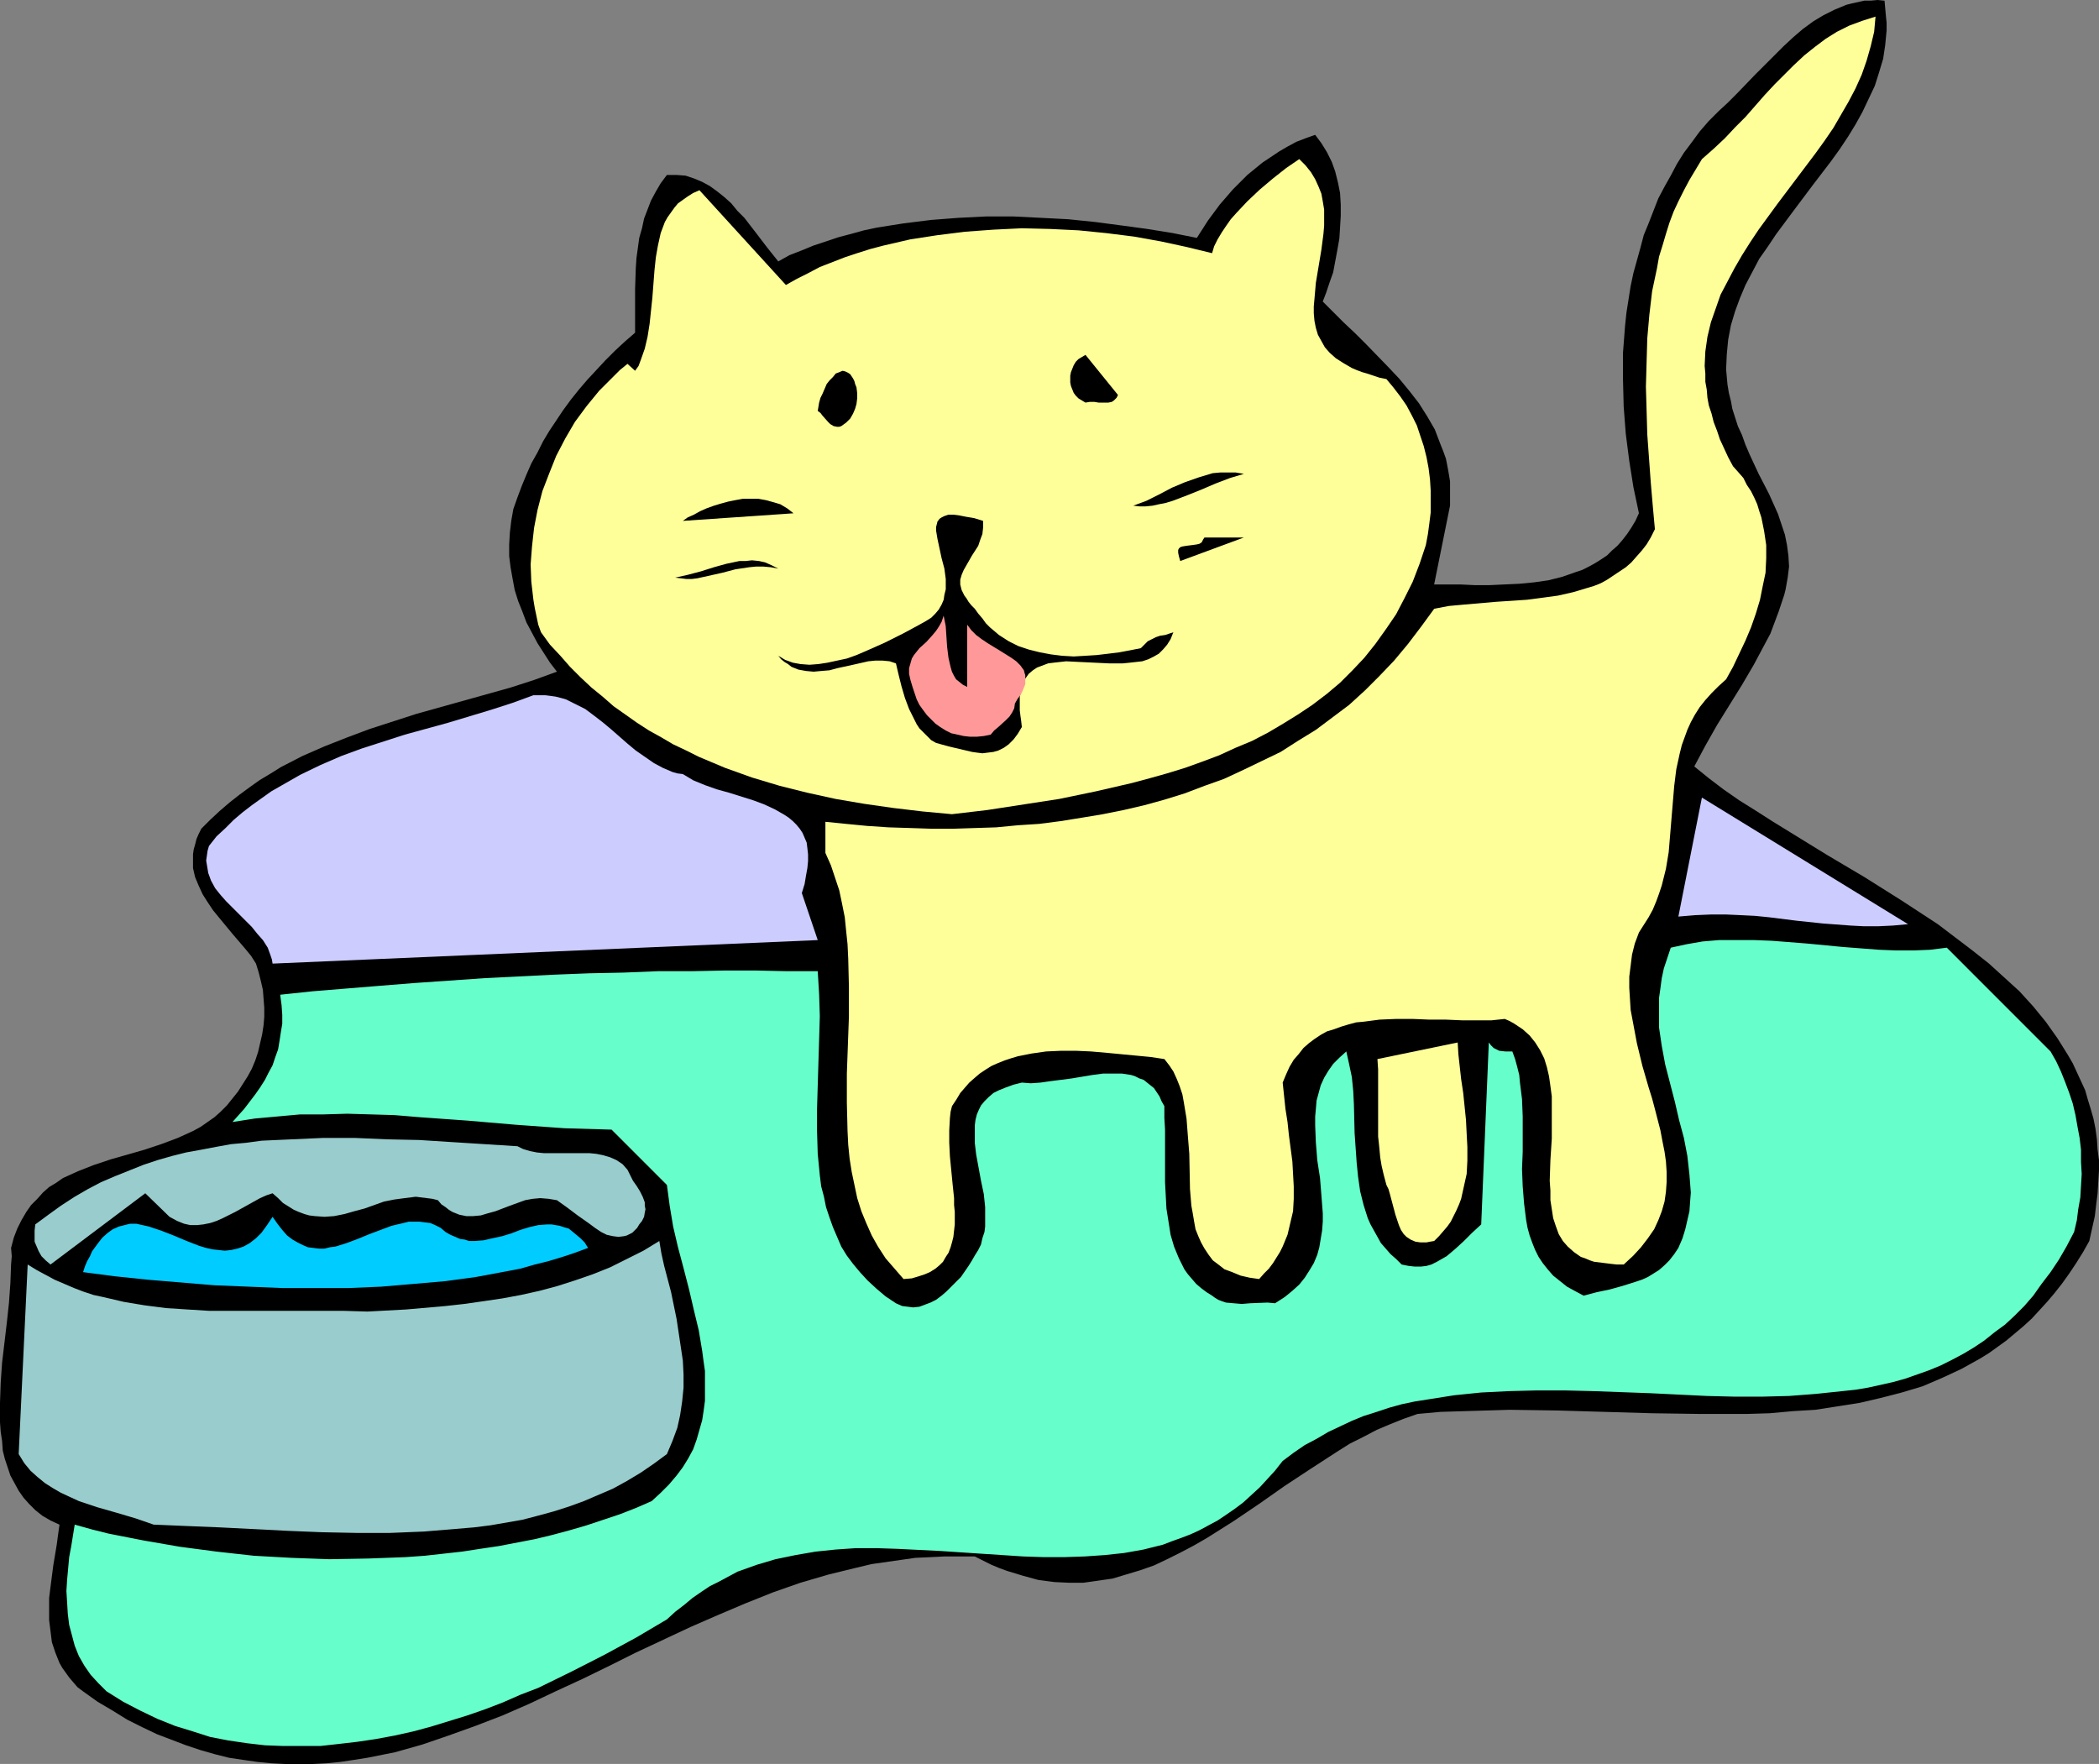
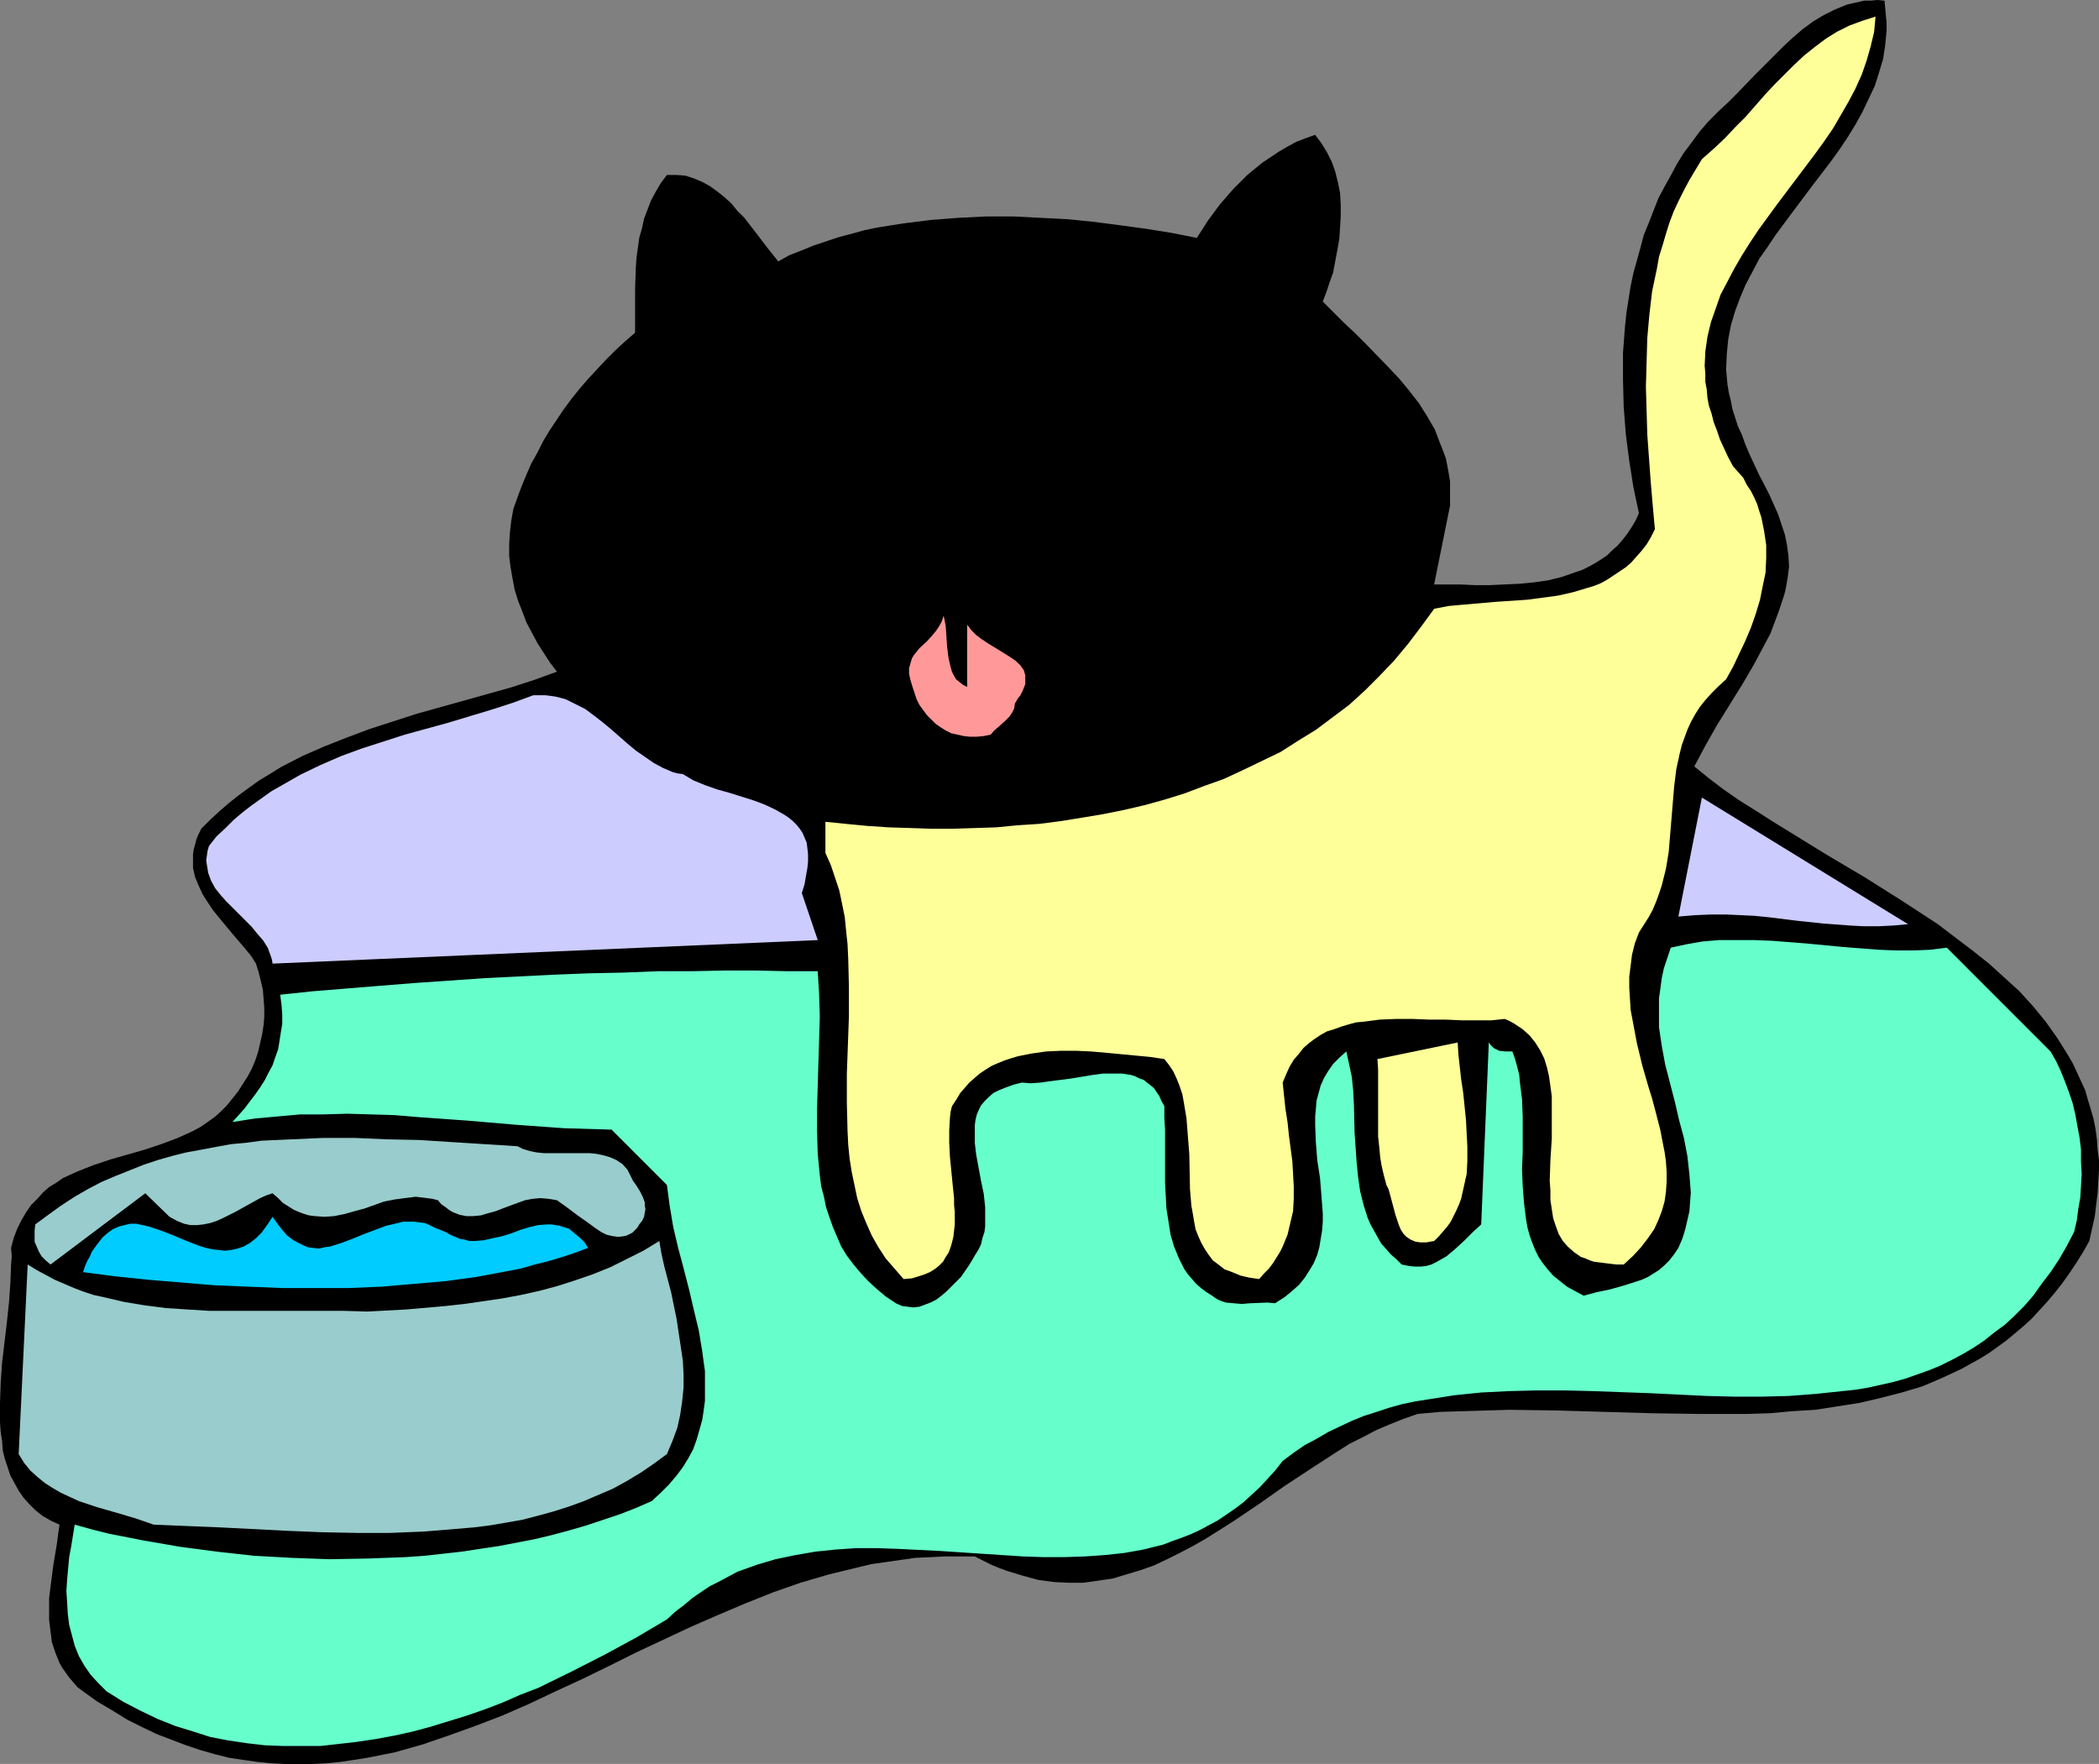
<svg xmlns="http://www.w3.org/2000/svg" xmlns:ns1="http://sodipodi.sourceforge.net/DTD/sodipodi-0.dtd" xmlns:ns2="http://www.inkscape.org/namespaces/inkscape" version="1.0" width="129.724mm" height="109.018mm" id="svg18" ns1:docname="Cat Drinking 1.wmf">
  <rect width="100%" height="100%" fill="#808080" stroke="none" />
  <ns1:namedview id="namedview18" pagecolor="#ffffff" bordercolor="#000000" borderopacity="0.25" ns2:showpageshadow="2" ns2:pageopacity="0.0" ns2:pagecheckerboard="0" ns2:deskcolor="#d1d1d1" ns2:document-units="mm" />
  <defs id="defs1">
    <pattern id="WMFhbasepattern" patternUnits="userSpaceOnUse" width="6" height="6" x="0" y="0" />
  </defs>
  <path style="fill:#000000;fill-opacity:1;fill-rule:evenodd;stroke:none" d="m 440.198,0.162 0.162,1.777 0.162,1.777 0.162,1.616 v 1.777 l -0.323,3.393 -0.485,3.232 -0.97,3.232 -0.97,3.07 -1.454,3.07 -1.454,3.07 -1.616,2.908 -1.778,2.908 -1.939,2.908 -2.101,2.908 -4.202,5.494 -4.363,5.817 -4.202,5.655 -1.939,2.908 -1.939,2.747 -1.616,3.07 -1.616,3.07 -1.293,3.07 -1.131,3.07 -0.97,3.232 -0.646,3.393 -0.323,3.393 -0.162,3.555 0.162,1.777 0.162,1.777 0.323,1.939 0.485,1.939 0.323,1.777 1.293,4.04 0.97,2.101 0.808,2.262 0.97,2.262 2.101,4.524 2.424,4.686 2.101,4.686 0.808,2.424 0.808,2.424 0.485,2.424 0.323,2.424 0.162,2.585 -0.323,2.585 -0.485,2.747 -0.323,1.293 -0.485,1.454 -0.808,2.424 -0.97,2.585 -0.97,2.585 -1.293,2.424 -2.586,4.847 -2.747,4.686 -2.909,4.686 -2.909,4.686 -2.747,4.847 -1.293,2.424 -1.293,2.424 3.394,2.747 3.394,2.585 3.717,2.585 3.878,2.424 4.04,2.585 4.202,2.585 8.403,5.171 8.726,5.171 8.726,5.494 8.403,5.494 4.04,3.07 4.04,3.07 3.878,3.07 3.555,3.232 3.555,3.232 3.232,3.555 2.909,3.555 2.747,3.878 2.424,3.878 1.131,1.939 0.97,2.101 0.97,2.101 0.97,2.101 0.646,2.262 0.646,2.101 0.646,2.262 0.485,2.424 0.323,2.424 0.162,2.424 0.323,2.424 v 2.424 l -0.162,2.585 -0.162,2.747 -0.323,2.585 -0.323,2.747 -0.646,2.908 -0.646,2.908 -1.454,2.585 -1.616,2.585 -1.616,2.424 -1.616,2.262 -1.778,2.262 -1.778,2.101 -1.778,1.939 -1.778,1.939 -1.939,1.777 -4.04,3.393 -4.04,2.909 -2.101,1.293 -4.363,2.424 -4.525,2.101 -4.525,1.939 -4.848,1.454 -5.01,1.293 -4.848,1.131 -5.171,0.808 -5.171,0.808 -5.333,0.323 -5.333,0.485 -5.333,0.162 h -5.494 -5.494 l -11.15,-0.162 -22.139,-0.646 -11.15,-0.162 -5.333,0.162 -5.494,0.162 -5.333,0.162 -5.333,0.485 -3.232,1.131 -3.232,1.293 -3.07,1.293 -3.07,1.616 -3.232,1.616 -3.07,1.939 -5.979,3.878 -6.141,4.04 -5.979,4.201 -5.979,4.04 -6.141,3.878 -3.07,1.777 -3.07,1.616 -3.232,1.616 -3.07,1.454 -3.232,1.131 -3.232,0.97 -3.232,0.97 -3.394,0.485 -3.394,0.485 h -3.394 l -3.394,-0.162 -3.717,-0.485 -3.555,-0.969 -3.717,-1.131 -1.778,-0.646 -1.939,-0.808 -1.939,-0.97 -1.939,-0.97 h -3.555 -3.555 l -3.394,0.162 -3.394,0.162 -3.394,0.485 -3.394,0.485 -3.394,0.485 -3.394,0.808 -6.626,1.616 -6.626,1.939 -6.464,2.262 -6.464,2.585 -6.464,2.747 -6.302,2.747 -12.766,5.979 -6.141,3.07 -6.302,3.07 -6.302,2.908 -6.141,2.909 -6.302,2.747 -6.302,2.424 -6.302,2.262 -6.141,2.101 -6.302,1.777 -3.232,0.646 -3.232,0.646 -3.07,0.485 -3.232,0.485 -3.232,0.323 -3.232,0.162 h -3.232 -3.232 l -3.232,-0.162 -3.232,-0.323 -3.394,-0.485 -3.232,-0.485 -3.232,-0.808 -3.394,-0.97 -3.394,-1.131 -3.394,-1.293 -3.394,-1.293 -3.394,-1.616 -3.555,-1.777 -3.394,-2.101 -3.555,-2.101 -3.394,-2.424 -1.293,-0.969 -0.97,-1.131 -0.97,-1.131 -0.808,-1.131 -0.808,-1.131 -0.646,-1.131 -0.97,-2.424 -0.808,-2.424 -0.323,-2.585 -0.323,-2.585 v -2.585 -2.585 l 0.323,-2.585 0.646,-5.009 0.808,-4.847 0.323,-2.424 0.323,-2.262 -2.101,-0.97 -1.939,-1.131 -1.616,-1.293 -1.454,-1.454 -1.293,-1.454 -1.131,-1.616 -0.97,-1.777 -0.97,-1.777 -0.646,-1.939 -0.646,-1.939 L 0.646,338.839 0.485,336.577 0.162,334.477 0,332.214 v -4.524 l 0.162,-4.686 0.323,-4.686 1.131,-9.533 0.485,-4.524 0.323,-4.524 0.162,-4.363 0.162,-1.939 -0.162,-1.939 0.646,-2.424 0.808,-2.101 0.97,-1.939 1.131,-1.939 1.131,-1.616 1.454,-1.454 1.293,-1.454 1.454,-1.293 1.616,-0.97 1.616,-1.131 1.778,-0.808 1.778,-0.808 3.717,-1.454 3.878,-1.293 7.918,-2.262 3.878,-1.293 3.878,-1.454 1.778,-0.808 1.778,-0.808 1.778,-0.97 1.616,-1.131 1.616,-1.131 1.454,-1.293 1.454,-1.454 1.293,-1.616 1.293,-1.616 1.131,-1.777 1.131,-1.777 0.97,-1.777 0.808,-1.939 0.646,-1.939 0.485,-2.101 0.485,-2.101 0.323,-2.101 0.162,-1.939 v -2.101 l -0.162,-2.101 -0.162,-2.101 -0.485,-2.101 -0.485,-1.939 -0.646,-2.101 -1.131,-1.777 -1.454,-1.777 -2.909,-3.393 -3.07,-3.716 -1.454,-1.777 -1.293,-1.939 -1.131,-1.777 -0.97,-2.101 -0.808,-1.939 -0.485,-2.101 v -2.101 -1.131 l 0.162,-1.131 0.323,-1.131 0.323,-1.293 0.485,-1.131 0.646,-1.293 2.101,-2.101 2.262,-2.101 2.262,-1.939 2.262,-1.777 2.424,-1.777 2.262,-1.616 2.424,-1.454 2.586,-1.616 5.01,-2.585 5.171,-2.262 5.333,-2.101 5.171,-1.939 5.494,-1.777 5.494,-1.777 10.989,-3.07 10.989,-3.07 5.494,-1.777 5.333,-1.939 -1.616,-2.101 -1.454,-2.262 -1.454,-2.262 -1.293,-2.424 -1.293,-2.424 -0.97,-2.585 -0.97,-2.424 -0.808,-2.585 -0.485,-2.585 -0.485,-2.747 -0.323,-2.585 v -2.747 l 0.162,-2.747 0.323,-2.747 0.485,-2.747 0.97,-2.747 0.97,-2.585 1.131,-2.747 1.131,-2.585 1.454,-2.585 1.293,-2.585 1.454,-2.424 1.616,-2.424 1.616,-2.424 1.778,-2.424 1.939,-2.424 1.939,-2.262 2.101,-2.262 2.101,-2.262 2.262,-2.262 2.262,-2.101 2.424,-2.101 v -5.171 -5.009 l 0.162,-4.847 0.162,-2.424 0.646,-4.686 0.646,-2.262 0.485,-2.262 0.808,-2.101 0.808,-2.101 1.131,-2.101 1.131,-1.939 1.454,-1.939 h 2.262 l 2.101,0.162 1.939,0.646 1.939,0.808 1.778,0.969 1.778,1.293 1.616,1.293 1.616,1.454 1.454,1.777 1.616,1.616 2.747,3.555 2.586,3.393 1.293,1.616 1.293,1.616 2.586,-1.454 2.909,-1.131 2.747,-1.131 2.909,-0.969 2.909,-0.969 3.07,-0.808 2.909,-0.808 3.07,-0.646 6.141,-0.969 6.464,-0.808 6.302,-0.485 6.464,-0.323 h 6.464 l 6.464,0.323 6.302,0.323 6.302,0.646 6.141,0.808 5.979,0.808 5.979,0.969 5.656,1.131 2.586,-4.04 2.747,-3.716 3.07,-3.555 1.616,-1.616 1.778,-1.777 1.778,-1.454 1.778,-1.454 1.939,-1.293 1.939,-1.293 1.939,-1.131 2.101,-1.131 2.101,-0.808 2.262,-0.808 1.454,1.939 1.293,2.101 1.131,2.262 0.808,2.262 0.646,2.585 0.485,2.424 0.162,2.747 v 2.585 l -0.162,2.747 -0.162,2.585 -0.485,2.747 -0.485,2.585 -0.485,2.585 -0.808,2.262 -0.808,2.424 -0.808,2.101 2.424,2.424 2.424,2.424 2.747,2.585 2.586,2.585 5.171,5.332 2.586,2.747 2.262,2.747 2.262,2.908 1.939,3.07 1.778,3.07 1.293,3.393 0.646,1.616 0.646,1.777 0.323,1.616 0.323,1.777 0.323,1.939 v 1.777 1.939 1.939 l -3.717,18.42 h 3.07 3.07 l 3.394,0.162 h 3.394 l 3.394,-0.162 3.555,-0.162 3.394,-0.323 3.394,-0.485 3.232,-0.808 3.232,-1.131 1.454,-0.485 1.616,-0.808 1.454,-0.808 1.293,-0.808 1.454,-0.97 1.131,-1.131 1.293,-1.131 1.131,-1.293 1.131,-1.454 0.97,-1.454 0.97,-1.616 0.808,-1.777 -1.293,-6.14 -0.97,-6.14 -0.808,-6.302 -0.485,-6.302 -0.162,-6.302 v -6.302 l 0.485,-6.302 0.323,-3.07 0.485,-3.07 0.485,-3.07 0.646,-3.07 0.808,-2.908 0.808,-2.908 0.808,-3.07 1.131,-2.747 1.131,-2.908 1.131,-2.908 1.454,-2.747 1.454,-2.585 1.454,-2.747 1.616,-2.585 1.939,-2.585 1.778,-2.424 2.101,-2.424 2.262,-2.262 2.101,-1.939 2.262,-2.262 4.202,-4.363 4.363,-4.363 2.262,-2.262 2.262,-2.101 2.262,-1.939 2.424,-1.777 2.424,-1.454 2.586,-1.293 2.747,-1.131 1.293,-0.323 1.454,-0.323 1.454,-0.323 h 1.454 L 438.582,0 Z" id="path1" />
  <path style="fill:#ffff99;fill-opacity:1;fill-rule:evenodd;stroke:none" d="m 438.097,3.878 -0.323,3.555 -0.808,3.393 -0.97,3.393 -1.131,3.232 -1.454,3.232 -1.616,3.07 -1.778,3.07 -1.778,3.07 -2.101,3.07 -2.101,2.908 -8.888,11.796 -4.363,5.979 -1.939,2.908 -1.939,3.07 -1.778,3.07 -1.616,3.07 -1.616,3.07 -1.131,3.232 -1.131,3.232 -0.808,3.393 -0.485,3.393 -0.162,3.393 0.162,1.777 v 1.939 l 0.323,1.777 0.162,1.939 0.323,1.777 0.646,1.939 0.485,1.939 0.808,2.101 0.646,1.939 0.97,2.101 0.97,2.101 1.131,2.101 1.293,1.454 1.131,1.293 0.808,1.616 0.97,1.454 0.808,1.616 0.646,1.454 0.485,1.616 0.485,1.454 0.646,3.232 0.485,3.232 v 3.07 l -0.162,3.393 -0.646,3.07 -0.646,3.232 -0.97,3.232 -1.131,3.232 -1.293,3.07 -1.454,3.07 -1.454,3.07 -1.616,2.909 -1.778,1.616 -1.616,1.616 -1.454,1.616 -1.293,1.616 -1.131,1.777 -0.97,1.777 -0.808,1.777 -0.646,1.777 -0.646,1.777 -0.485,1.939 -0.808,3.716 -0.485,3.878 -0.646,7.756 -0.323,3.878 -0.323,3.878 -0.646,3.878 -0.97,3.878 -0.646,1.939 -0.646,1.777 -0.808,1.939 -0.97,1.777 -1.131,1.777 -1.131,1.777 -0.97,2.585 -0.646,2.585 -0.323,2.585 -0.323,2.585 v 2.585 l 0.162,2.585 0.162,2.585 0.485,2.585 0.97,5.171 1.293,5.332 1.454,5.009 0.808,2.585 0.646,2.424 1.293,5.009 0.485,2.585 0.485,2.424 0.323,2.262 0.162,2.424 v 2.424 l -0.162,2.262 -0.323,2.262 -0.646,2.262 -0.808,2.101 -0.97,2.101 -1.454,2.101 -1.616,2.101 -1.778,1.939 -2.262,2.101 h -1.616 l -1.454,-0.162 -1.293,-0.162 -1.293,-0.162 -1.293,-0.162 -0.97,-0.323 -1.131,-0.485 -0.97,-0.323 -1.616,-1.131 -1.454,-1.293 -1.131,-1.293 -0.97,-1.616 -0.646,-1.777 -0.646,-1.939 -0.323,-2.101 -0.323,-2.101 v -2.262 l -0.162,-2.262 0.162,-4.847 0.323,-5.009 v -5.009 -4.847 l -0.323,-2.424 -0.323,-2.262 -0.485,-2.101 -0.646,-2.101 -0.97,-1.939 -1.131,-1.777 -1.293,-1.616 -1.616,-1.454 -0.97,-0.646 -0.97,-0.646 -1.131,-0.646 -1.131,-0.485 -3.07,0.323 h -3.394 -3.555 l -3.717,-0.162 h -3.878 l -3.878,-0.162 h -3.878 l -3.878,0.162 -3.717,0.485 -1.778,0.162 -1.778,0.485 -1.616,0.485 -1.778,0.646 -1.616,0.485 -1.454,0.808 -1.454,0.969 -1.293,0.97 -1.293,1.131 -1.131,1.454 -1.131,1.293 -0.97,1.616 -0.808,1.777 -0.808,1.939 0.646,6.14 0.485,3.07 0.323,3.07 0.808,6.14 0.162,2.908 0.162,2.908 v 2.909 l -0.162,2.908 -0.646,2.747 -0.646,2.747 -1.131,2.747 -0.646,1.293 -0.808,1.293 -0.808,1.293 -0.97,1.293 -1.131,1.131 -1.131,1.293 -2.262,-0.323 -2.101,-0.485 -1.939,-0.808 -1.778,-0.646 -1.454,-1.131 -1.293,-0.969 -0.97,-1.293 -0.97,-1.454 -0.808,-1.454 -0.646,-1.454 -0.646,-1.616 -0.323,-1.777 -0.323,-1.939 -0.323,-1.777 -0.323,-3.878 -0.162,-8.241 -0.323,-4.04 -0.323,-4.201 -0.323,-1.939 -0.323,-1.939 -0.323,-1.777 -0.646,-1.939 -0.646,-1.616 -0.808,-1.777 -0.97,-1.454 -1.131,-1.454 -3.232,-0.485 -3.394,-0.323 -6.787,-0.646 -3.717,-0.323 -3.555,-0.162 h -3.394 l -3.555,0.162 -3.394,0.485 -3.232,0.646 -1.616,0.485 -1.454,0.485 -1.616,0.646 -1.454,0.646 -1.293,0.808 -1.454,0.97 -1.131,0.97 -1.293,1.131 -2.101,2.424 -0.97,1.616 -0.97,1.454 -0.323,1.293 -0.162,1.454 -0.162,2.908 v 2.908 l 0.162,3.232 0.646,6.625 0.323,3.07 v 1.616 l 0.162,1.616 v 2.908 l -0.162,1.454 -0.162,1.454 -0.323,1.293 -0.323,1.131 -0.485,1.293 -0.646,0.97 -0.646,1.131 -0.808,0.808 -0.97,0.808 -1.293,0.808 -1.131,0.485 -1.454,0.485 -1.616,0.485 -1.939,0.162 -2.101,-2.424 -2.101,-2.424 -1.778,-2.747 -1.454,-2.585 -1.293,-2.908 -1.131,-2.747 -0.97,-3.07 -0.646,-3.07 -0.646,-3.07 -0.485,-3.07 -0.323,-3.232 -0.162,-3.232 -0.162,-6.625 v -6.786 l 0.485,-13.411 v -6.786 l -0.162,-6.625 -0.162,-3.393 -0.323,-3.07 -0.323,-3.232 -0.646,-3.232 -0.646,-3.07 -0.97,-2.909 -0.97,-2.908 -1.293,-2.908 v -7.271 l 4.848,0.485 5.01,0.485 4.848,0.323 5.171,0.162 4.848,0.162 h 5.171 l 5.01,-0.162 5.01,-0.162 5.01,-0.485 5.01,-0.323 5.01,-0.646 5.01,-0.808 4.848,-0.808 4.848,-0.97 4.848,-1.131 4.686,-1.293 4.686,-1.454 4.686,-1.777 4.525,-1.616 4.525,-2.101 4.363,-2.101 4.363,-2.101 4.04,-2.585 4.202,-2.585 3.878,-2.908 3.878,-2.909 3.717,-3.393 3.394,-3.393 3.394,-3.555 3.232,-3.878 3.07,-4.04 3.07,-4.201 3.394,-0.646 3.555,-0.323 7.434,-0.646 7.272,-0.485 3.717,-0.485 3.555,-0.485 3.555,-0.808 3.232,-0.97 1.616,-0.485 1.616,-0.646 1.454,-0.808 1.454,-0.97 1.454,-0.97 1.454,-0.97 1.293,-1.131 1.131,-1.293 1.293,-1.454 1.131,-1.454 0.97,-1.616 0.97,-1.939 -0.485,-5.332 -0.485,-5.655 -0.808,-11.149 -0.162,-5.655 -0.162,-5.494 0.162,-5.655 0.162,-5.655 0.485,-5.494 0.646,-5.494 1.131,-5.332 0.485,-2.747 0.808,-2.585 0.808,-2.747 0.808,-2.585 0.97,-2.585 1.131,-2.424 1.293,-2.585 1.293,-2.424 1.454,-2.424 1.454,-2.424 2.747,-2.424 2.586,-2.424 2.424,-2.585 2.424,-2.424 4.525,-5.171 2.262,-2.424 2.262,-2.262 2.262,-2.262 2.424,-2.262 2.424,-1.939 2.586,-1.939 2.586,-1.616 2.909,-1.454 3.07,-1.131 z" id="path2" />
-   <path style="fill:#ffff99;fill-opacity:1;fill-rule:evenodd;stroke:none" d="m 323.846,88.547 1.616,1.939 1.616,2.101 1.454,2.101 1.293,2.424 1.131,2.262 0.808,2.424 0.808,2.424 0.646,2.585 0.485,2.585 0.323,2.585 0.162,2.585 v 2.585 2.585 l -0.323,2.585 -0.323,2.424 -0.485,2.585 -1.454,4.363 -1.616,4.201 -1.939,3.878 -1.939,3.716 -2.424,3.555 -2.424,3.393 -2.586,3.232 -2.747,2.908 -2.909,2.908 -3.07,2.585 -3.394,2.585 -3.394,2.262 -3.394,2.101 -3.555,2.101 -3.717,1.939 -3.878,1.616 -3.878,1.777 -3.878,1.454 -4.04,1.454 -4.202,1.293 -4.04,1.131 -4.202,1.131 -8.403,1.939 -8.565,1.777 -8.403,1.293 -8.403,1.293 -8.242,0.97 -6.949,-0.646 -6.787,-0.808 -6.787,-0.97 -6.626,-1.131 -6.626,-1.454 -6.464,-1.616 -6.464,-1.939 -6.302,-2.262 -3.07,-1.293 -3.07,-1.293 -2.909,-1.454 -3.07,-1.454 -2.747,-1.616 -2.909,-1.616 -2.747,-1.777 -2.747,-1.939 -2.747,-1.939 -2.586,-2.262 -2.586,-2.101 -2.586,-2.424 -2.424,-2.424 -2.262,-2.585 -2.424,-2.585 -2.101,-2.908 -0.646,-1.777 -0.808,-3.878 -0.323,-1.939 -0.485,-4.201 -0.162,-4.04 0.323,-4.201 0.485,-4.363 0.808,-4.201 1.131,-4.363 1.616,-4.201 1.616,-4.04 2.101,-4.04 2.262,-3.878 2.747,-3.716 2.909,-3.555 3.232,-3.232 1.616,-1.616 1.778,-1.454 1.778,1.616 0.808,-1.131 0.485,-1.293 0.97,-2.747 0.646,-2.747 0.485,-3.07 0.323,-3.07 0.323,-3.07 0.485,-6.302 0.323,-3.07 0.485,-2.747 0.646,-2.908 0.485,-1.293 0.485,-1.293 0.646,-1.131 0.808,-1.131 0.808,-1.131 0.808,-0.969 1.131,-0.808 1.131,-0.808 1.293,-0.808 1.454,-0.646 20.2,22.137 2.586,-1.454 2.586,-1.293 2.747,-1.454 2.909,-1.131 2.909,-1.131 2.909,-0.969 3.07,-0.969 3.07,-0.808 6.302,-1.454 6.302,-0.969 6.464,-0.808 6.626,-0.485 6.626,-0.323 6.626,0.162 6.626,0.323 6.464,0.646 6.464,0.808 6.302,1.131 5.979,1.293 5.979,1.454 0.485,-1.616 0.808,-1.616 0.97,-1.616 0.97,-1.454 1.131,-1.616 1.293,-1.454 2.586,-2.747 2.909,-2.747 3.07,-2.585 3.07,-2.424 3.07,-2.101 1.454,1.454 1.293,1.616 0.97,1.616 0.808,1.777 0.646,1.616 0.323,1.777 0.323,1.939 v 1.777 1.939 l -0.162,1.939 -0.485,3.716 -0.646,3.878 -0.646,3.878 -0.323,3.716 -0.162,1.777 v 1.616 l 0.162,1.777 0.323,1.616 0.485,1.616 0.808,1.454 0.808,1.454 1.131,1.293 1.454,1.293 1.778,1.131 1.939,1.131 1.131,0.485 1.293,0.485 1.131,0.323 1.454,0.485 1.454,0.485 z" id="path3" />
  <path style="fill:#000000;fill-opacity:1;fill-rule:evenodd;stroke:none" d="m 261.145,92.264 -0.323,0.646 -0.323,0.323 -0.323,0.323 -0.485,0.323 -0.808,0.162 h -1.131 -1.131 l -0.97,-0.162 h -1.131 l -0.97,0.162 -0.808,-0.485 -0.808,-0.485 -0.646,-0.646 -0.485,-0.646 -0.323,-0.808 -0.323,-0.808 -0.162,-0.808 v -0.808 -0.808 l 0.162,-0.808 0.323,-0.808 0.323,-0.808 0.485,-0.808 0.646,-0.646 0.808,-0.485 0.808,-0.485 z" id="path4" />
-   <path style="fill:#000000;fill-opacity:1;fill-rule:evenodd;stroke:none" d="m 200.061,90.486 0.162,1.293 v 1.293 l -0.162,1.293 -0.323,1.131 -0.485,1.131 -0.646,1.131 -0.97,0.969 -1.131,0.808 -0.485,0.162 h -0.485 l -0.808,-0.162 -0.808,-0.485 -0.485,-0.485 -1.293,-1.454 -0.485,-0.646 -0.646,-0.485 0.162,-0.969 0.162,-0.969 0.323,-1.131 0.485,-0.969 0.97,-2.262 0.646,-0.808 0.808,-0.808 0.646,-0.808 0.808,-0.323 0.808,-0.323 0.646,0.162 0.646,0.323 0.485,0.323 0.323,0.485 0.323,0.485 0.323,0.646 0.162,0.646 z" id="path5" />
  <path style="fill:#000000;fill-opacity:1;fill-rule:evenodd;stroke:none" d="m 290.556,110.684 -3.232,0.97 -3.394,1.293 -3.394,1.454 -3.232,1.293 -3.394,1.293 -1.616,0.485 -1.616,0.323 -1.454,0.323 -1.616,0.162 h -1.454 l -1.454,-0.162 3.07,-1.131 2.909,-1.454 3.07,-1.616 3.07,-1.293 3.232,-1.131 1.616,-0.485 1.616,-0.485 1.778,-0.162 h 1.778 1.778 z" id="path6" />
  <path style="fill:#000000;fill-opacity:1;fill-rule:evenodd;stroke:none" d="m 185.355,119.895 -25.856,1.777 1.131,-0.808 1.454,-0.646 1.454,-0.808 1.454,-0.646 1.778,-0.646 1.616,-0.485 1.778,-0.485 1.616,-0.323 1.778,-0.323 h 1.778 1.778 l 1.778,0.323 1.778,0.485 1.616,0.485 1.616,0.97 z" id="path7" />
  <path style="fill:#000000;fill-opacity:1;fill-rule:evenodd;stroke:none" d="m 229.633,121.672 v 1.616 l -0.162,1.454 -0.485,1.293 -0.485,1.454 -1.454,2.262 -0.646,1.131 -1.293,2.262 -0.485,1.131 -0.323,1.131 v 1.131 l 0.323,1.293 0.323,0.646 0.323,0.646 0.485,0.646 0.485,0.808 0.646,0.808 0.808,0.808 0.808,1.131 0.97,1.131 0.808,1.131 0.97,0.97 2.101,1.777 2.262,1.454 2.262,1.131 2.424,0.808 2.586,0.646 2.586,0.485 2.586,0.323 2.747,0.162 2.747,-0.162 2.586,-0.162 2.747,-0.323 2.586,-0.323 2.586,-0.485 2.424,-0.485 0.808,-0.808 0.808,-0.808 0.97,-0.485 0.97,-0.485 0.97,-0.323 1.131,-0.162 1.939,-0.646 -0.646,1.616 -0.808,1.293 -0.97,1.131 -0.97,0.97 -1.131,0.646 -1.293,0.646 -1.454,0.485 -1.454,0.162 -1.454,0.162 -1.616,0.162 h -3.232 l -3.394,-0.162 -3.394,-0.162 -3.232,-0.162 -1.454,0.162 -1.454,0.162 -1.293,0.162 -1.293,0.485 -1.293,0.485 -0.97,0.646 -0.97,0.808 -0.808,1.131 -0.485,1.131 -0.485,1.616 -0.323,1.616 v 3.07 l 0.162,1.293 0.162,1.131 0.162,1.454 -0.97,1.616 -0.97,1.293 -1.131,1.131 -1.131,0.808 -1.293,0.646 -1.131,0.323 -1.293,0.162 -1.293,0.162 -1.293,-0.162 -1.131,-0.162 -2.747,-0.646 -2.747,-0.646 -2.909,-0.808 -1.131,-0.646 -0.97,-0.969 -0.808,-0.808 -0.97,-0.97 -0.646,-0.969 -0.646,-1.293 -1.131,-2.262 -0.97,-2.585 -0.808,-2.747 -0.646,-2.585 -0.646,-2.747 -1.454,-0.485 -1.616,-0.162 h -1.778 l -1.616,0.162 -3.555,0.808 -3.717,0.808 -1.778,0.485 -1.939,0.162 -1.778,0.162 -1.778,-0.162 -1.778,-0.323 -1.616,-0.646 -0.808,-0.646 -0.808,-0.485 -0.808,-0.646 -0.646,-0.808 1.616,0.97 1.778,0.646 1.778,0.323 2.101,0.162 2.101,-0.162 2.101,-0.323 2.262,-0.485 2.262,-0.485 2.262,-0.808 2.262,-0.969 4.363,-1.939 4.202,-2.101 2.101,-1.131 1.778,-0.969 1.454,-0.808 1.293,-0.808 0.97,-0.97 0.808,-0.97 0.646,-1.131 0.485,-1.131 0.162,-1.131 0.323,-1.293 v -1.131 -1.293 l -0.323,-2.424 -0.646,-2.424 -0.485,-2.262 -0.485,-2.262 -0.162,-0.969 -0.162,-0.97 v -0.808 l 0.162,-0.646 0.162,-0.646 0.485,-0.646 0.485,-0.323 0.646,-0.323 0.97,-0.323 h 1.131 l 1.293,0.162 1.616,0.323 1.939,0.323 z" id="path8" />
  <path style="fill:#000000;fill-opacity:1;fill-rule:evenodd;stroke:none" d="m 275.689,131.044 -0.323,-1.131 -0.162,-0.808 v -0.646 l 0.162,-0.323 0.323,-0.323 0.485,-0.162 0.97,-0.162 1.293,-0.162 1.131,-0.162 0.646,-0.162 0.485,-0.323 0.323,-0.646 0.323,-0.485 h 9.211 z" id="path9" />
  <path style="fill:#000000;fill-opacity:1;fill-rule:evenodd;stroke:none" d="m 181.8,132.821 -1.778,-0.323 -1.778,-0.162 h -1.616 l -1.616,0.162 -3.232,0.485 -3.07,0.808 -2.909,0.646 -2.909,0.646 -1.293,0.162 h -1.293 l -1.293,-0.162 -1.293,-0.162 1.454,-0.323 1.454,-0.323 3.07,-0.808 3.07,-0.97 2.909,-0.808 3.07,-0.646 h 1.454 l 1.454,-0.162 1.616,0.162 1.454,0.323 1.454,0.646 z" id="path10" />
  <path style="fill:#ff9999;fill-opacity:1;fill-rule:evenodd;stroke:none" d="m 225.917,160.452 v -14.542 l 0.97,1.293 1.131,1.131 1.293,0.97 1.454,0.97 2.909,1.777 1.293,0.808 1.293,0.808 1.131,0.808 0.97,0.97 0.808,1.131 0.162,0.646 0.162,0.485 v 0.646 0.808 0.646 l -0.323,0.808 -0.323,0.808 -0.485,0.969 -0.646,0.808 -0.646,1.131 -0.162,1.131 -0.485,0.97 -0.646,0.969 -0.808,0.808 -1.778,1.616 -0.97,0.808 -0.808,0.97 -1.616,0.323 -1.616,0.162 h -1.616 l -1.454,-0.162 -1.454,-0.323 -1.454,-0.323 -1.293,-0.646 -1.293,-0.808 -1.131,-0.808 -0.97,-0.969 -0.97,-0.97 -0.97,-1.293 -0.808,-1.131 -0.646,-1.293 -0.485,-1.454 -0.485,-1.454 -0.485,-1.616 -0.323,-1.454 v -1.293 l 0.323,-1.131 0.323,-1.131 0.485,-0.808 0.646,-0.808 0.646,-0.808 1.616,-1.454 1.454,-1.616 0.808,-0.97 0.646,-0.969 0.646,-1.131 0.485,-1.454 0.485,2.424 0.162,2.424 0.162,2.424 0.323,2.585 0.485,2.101 0.323,1.131 0.485,0.97 0.485,0.808 0.808,0.646 0.808,0.646 z" id="path11" />
  <path style="fill:#ccccff;fill-opacity:1;fill-rule:evenodd;stroke:none" d="m 159.499,180.811 2.424,1.454 2.747,1.131 2.747,0.97 2.909,0.808 5.656,1.777 2.586,0.969 2.424,1.131 2.262,1.293 0.97,0.646 0.97,0.808 0.808,0.808 0.808,0.97 0.646,0.969 0.485,1.131 0.485,1.131 0.162,1.293 0.162,1.454 v 1.616 l -0.162,1.616 -0.323,1.777 -0.323,1.939 -0.646,2.101 3.717,10.988 -127.341,5.494 -0.162,-0.97 -0.323,-0.97 -0.646,-1.777 -1.131,-1.777 -1.293,-1.454 -1.293,-1.616 -1.454,-1.454 -3.07,-3.07 -1.454,-1.454 -1.293,-1.454 -1.293,-1.616 -0.97,-1.777 -0.646,-1.777 -0.162,-0.969 -0.162,-0.97 -0.162,-0.97 0.162,-1.131 0.162,-1.131 0.323,-1.131 1.778,-2.262 2.101,-1.939 1.939,-1.939 2.101,-1.777 2.101,-1.616 2.262,-1.616 2.262,-1.616 2.262,-1.293 4.525,-2.585 4.686,-2.262 4.848,-2.101 4.848,-1.777 5.01,-1.616 5.01,-1.616 10.019,-2.747 10.181,-3.07 5.01,-1.616 4.848,-1.777 h 1.454 1.293 l 1.293,0.162 1.131,0.162 1.293,0.323 1.131,0.323 2.262,1.131 2.262,1.131 1.939,1.454 2.101,1.616 1.939,1.616 3.878,3.393 1.939,1.616 2.101,1.454 2.101,1.454 2.101,1.131 2.262,0.97 1.131,0.323 z" id="path12" />
  <path style="fill:#ccccff;fill-opacity:1;fill-rule:evenodd;stroke:none" d="m 445.692,215.875 -3.555,0.323 -3.394,0.162 h -3.394 l -3.07,-0.162 -6.464,-0.485 -3.07,-0.323 -3.07,-0.323 -6.464,-0.808 -3.232,-0.323 -3.232,-0.162 -3.555,-0.162 h -3.555 l -3.717,0.162 -3.878,0.323 5.494,-27.792 z" id="path13" />
  <path style="fill:#66ffcc;fill-opacity:1;fill-rule:evenodd;stroke:none" d="m 478.982,245.606 1.293,2.262 1.131,2.424 0.97,2.424 0.97,2.585 0.808,2.424 0.646,2.747 0.485,2.747 0.485,2.585 0.323,2.747 v 2.908 l 0.162,2.747 -0.162,2.747 -0.162,2.747 -0.485,2.747 -0.323,2.585 -0.646,2.747 -1.778,3.393 -1.778,3.07 -1.939,2.909 -2.101,2.747 -1.939,2.747 -2.101,2.424 -2.262,2.262 -2.262,2.101 -2.424,1.777 -2.424,1.939 -2.424,1.616 -2.424,1.454 -2.747,1.454 -2.586,1.293 -2.747,1.131 -2.747,0.97 -2.747,0.97 -2.909,0.808 -2.909,0.646 -2.909,0.646 -2.909,0.485 -3.07,0.323 -6.141,0.646 -6.302,0.485 -6.302,0.162 h -6.464 l -6.464,-0.162 -13.251,-0.646 -13.251,-0.485 -6.626,-0.162 h -6.626 l -6.464,0.162 -6.464,0.323 -6.302,0.646 -6.141,0.969 -3.07,0.485 -3.07,0.646 -2.909,0.808 -2.909,0.97 -3.07,0.969 -2.747,1.131 -2.747,1.293 -2.747,1.293 -2.747,1.616 -2.747,1.454 -2.586,1.777 -2.586,1.939 -1.778,2.262 -1.778,1.939 -1.778,1.939 -1.939,1.777 -1.939,1.777 -1.939,1.454 -2.101,1.454 -1.939,1.293 -2.101,1.131 -2.101,1.131 -2.101,0.97 -2.101,0.808 -2.262,0.808 -2.101,0.808 -4.525,1.131 -4.525,0.808 -4.525,0.485 -4.686,0.323 -4.848,0.162 h -4.686 l -4.848,-0.162 -9.858,-0.646 -9.696,-0.646 -9.858,-0.485 -4.848,-0.162 h -4.848 l -4.686,0.323 -4.686,0.485 -4.686,0.808 -4.686,0.97 -4.363,1.293 -2.262,0.808 -2.262,0.808 -2.101,1.131 -2.101,1.131 -2.262,1.131 -1.939,1.293 -2.101,1.454 -1.939,1.616 -2.101,1.616 -1.939,1.777 -7.11,4.201 -7.434,4.04 -7.595,3.878 -7.918,3.878 -4.202,1.616 -4.04,1.777 -4.202,1.616 -4.202,1.454 -4.202,1.293 -4.202,1.293 -4.202,1.131 -4.363,0.97 -4.363,0.808 -4.363,0.646 -4.202,0.485 -4.363,0.485 H 70.458 66.094 l -4.202,-0.162 -4.202,-0.485 -4.363,-0.646 -4.202,-0.808 -4.04,-1.293 -4.202,-1.293 -4.04,-1.616 -4.04,-1.939 -4.04,-2.101 -3.878,-2.424 -1.939,-1.939 -1.778,-1.939 -1.454,-2.101 -1.293,-2.262 -0.97,-2.424 -0.646,-2.424 -0.646,-2.424 -0.323,-2.585 -0.162,-2.747 -0.162,-2.585 0.162,-2.585 0.485,-5.332 0.485,-2.585 0.808,-5.009 4.04,1.131 3.878,0.97 8.242,1.616 8.403,1.454 8.565,1.131 8.726,0.97 8.726,0.485 8.888,0.323 9.05,-0.162 8.726,-0.323 4.525,-0.323 4.363,-0.485 4.363,-0.485 4.202,-0.646 4.363,-0.646 4.202,-0.808 4.202,-0.808 4.04,-0.97 4.202,-1.131 3.878,-1.131 3.878,-1.293 3.878,-1.293 3.717,-1.454 3.717,-1.616 2.101,-1.939 1.939,-1.939 1.778,-2.101 1.454,-1.939 1.293,-2.101 1.131,-2.101 0.808,-2.262 0.646,-2.262 0.646,-2.262 0.323,-2.101 0.323,-2.424 v -2.262 -2.262 -2.424 l -0.323,-2.262 -0.323,-2.424 -0.808,-4.847 -1.131,-4.686 -1.131,-4.847 -1.293,-5.009 -1.293,-4.847 -1.131,-4.847 -0.808,-4.847 -0.646,-4.847 -12.928,-12.927 -5.494,-0.162 -5.494,-0.162 -11.312,-0.808 -11.312,-0.97 -11.312,-0.808 -5.818,-0.485 -10.989,-0.323 -5.494,0.162 h -5.494 l -5.333,0.485 -5.333,0.485 -5.171,0.808 2.747,-3.07 2.586,-3.393 1.131,-1.616 1.131,-1.777 0.808,-1.616 0.97,-1.777 0.646,-1.939 0.646,-1.777 0.323,-1.939 0.323,-2.101 0.323,-1.939 v -2.101 l -0.162,-2.262 -0.323,-2.424 7.595,-0.808 7.918,-0.646 7.918,-0.646 8.08,-0.646 16.322,-1.131 16.16,-0.808 8.242,-0.323 7.918,-0.162 8.08,-0.323 h 7.757 l 7.757,-0.162 h 7.434 l 7.272,0.162 h 7.11 l 0.323,5.332 0.162,5.171 -0.162,5.494 -0.162,5.332 -0.323,10.826 v 5.171 l 0.162,5.332 0.485,5.009 0.323,2.585 0.646,2.424 0.485,2.424 0.808,2.424 0.808,2.262 0.97,2.262 0.97,2.262 1.293,2.101 1.454,1.939 1.616,1.939 1.778,1.939 2.101,1.939 2.101,1.777 2.424,1.616 1.454,0.646 1.293,0.162 1.293,0.162 1.454,-0.162 1.293,-0.485 1.293,-0.485 1.293,-0.646 1.293,-0.969 1.131,-0.97 1.131,-1.131 2.262,-2.262 1.778,-2.585 0.808,-1.293 0.646,-1.131 0.808,-1.293 0.646,-1.293 0.323,-1.454 0.485,-1.454 0.162,-1.293 v -1.616 -2.908 l -0.323,-3.07 -0.646,-3.07 -1.131,-6.14 -0.323,-2.747 v -1.454 -1.293 -1.293 l 0.162,-1.293 0.323,-1.293 0.485,-1.131 0.485,-0.97 0.808,-0.969 0.97,-0.97 1.131,-0.97 1.293,-0.646 1.616,-0.646 1.778,-0.646 1.939,-0.485 2.101,0.162 2.262,-0.162 2.262,-0.323 5.01,-0.646 4.848,-0.808 2.424,-0.323 h 2.262 2.262 l 2.101,0.323 0.97,0.323 0.97,0.485 0.97,0.323 0.808,0.646 0.808,0.646 0.808,0.646 0.646,0.97 0.646,0.97 0.485,1.131 0.646,1.131 v 2.747 l 0.162,2.747 v 12.28 l 0.162,3.07 0.162,3.07 0.485,3.07 0.485,3.07 0.808,2.747 1.131,2.747 0.646,1.293 0.646,1.293 0.808,1.131 0.97,1.131 0.97,1.131 1.131,0.969 1.293,0.97 1.293,0.808 0.646,0.485 0.808,0.485 0.808,0.323 0.97,0.323 1.778,0.162 1.939,0.162 1.939,-0.162 4.04,-0.162 1.778,0.162 2.262,-1.454 1.778,-1.454 1.616,-1.454 1.293,-1.616 1.131,-1.777 0.97,-1.616 0.808,-1.939 0.485,-1.777 0.323,-1.939 0.323,-1.939 0.162,-2.101 v -1.939 l -0.323,-4.201 -0.323,-4.04 -0.646,-4.201 -0.162,-2.101 -0.162,-1.939 -0.162,-4.04 v -2.101 l 0.162,-1.777 0.162,-1.939 0.485,-1.777 0.485,-1.777 0.808,-1.777 0.97,-1.616 1.131,-1.616 1.454,-1.454 1.616,-1.454 0.646,2.908 0.646,3.07 0.323,3.232 0.162,3.232 0.162,6.625 0.485,6.948 0.323,3.232 0.485,3.393 0.808,3.232 0.97,3.07 0.646,1.454 0.808,1.454 0.808,1.454 0.808,1.454 1.131,1.293 1.131,1.293 1.293,1.131 1.293,1.293 1.616,0.323 1.454,0.162 h 1.454 l 1.293,-0.162 1.131,-0.323 1.293,-0.646 1.131,-0.646 1.131,-0.646 2.101,-1.777 1.939,-1.777 1.939,-1.939 2.101,-1.939 1.778,-42.496 0.485,0.646 0.646,0.646 0.646,0.323 0.646,0.323 1.454,0.162 h 1.616 l 0.646,1.777 0.485,1.777 0.485,1.939 0.162,1.777 0.485,3.878 0.162,4.04 v 8.241 l -0.162,4.04 0.162,4.04 0.323,4.04 0.485,3.878 0.323,1.777 0.485,1.777 0.646,1.777 0.646,1.616 0.808,1.616 0.97,1.454 1.293,1.616 1.131,1.293 1.616,1.293 1.616,1.293 1.778,0.969 2.101,1.131 3.07,-0.808 3.07,-0.646 2.909,-0.808 3.07,-0.969 1.454,-0.485 1.454,-0.646 1.293,-0.808 1.293,-0.808 1.293,-1.131 1.131,-1.131 1.131,-1.454 0.97,-1.454 0.97,-2.262 0.646,-2.101 0.485,-2.101 0.485,-2.101 0.162,-2.262 0.162,-2.101 -0.162,-2.101 -0.162,-2.101 -0.485,-4.363 -0.808,-4.201 -1.131,-4.201 -0.97,-4.201 -1.131,-4.363 -1.131,-4.363 -0.808,-4.363 -0.646,-4.363 v -2.262 -2.262 -2.262 l 0.323,-2.262 0.323,-2.424 0.485,-2.262 0.808,-2.424 0.808,-2.424 3.717,-0.808 3.717,-0.646 3.878,-0.323 h 4.04 4.04 l 4.202,0.162 8.242,0.646 8.403,0.808 4.202,0.323 2.101,0.162 2.101,0.162 4.04,0.162 h 4.04 l 3.878,-0.162 3.878,-0.485 z" id="path14" />
  <path style="fill:#ffff99;fill-opacity:1;fill-rule:evenodd;stroke:none" d="m 334.996,289.88 -0.97,0.162 -0.808,0.162 h -1.454 l -1.131,-0.162 -1.131,-0.485 -0.97,-0.646 -0.646,-0.646 -0.646,-0.97 -0.485,-1.131 -0.808,-2.424 -0.646,-2.424 -0.646,-2.424 -0.323,-1.131 -0.485,-0.97 -0.646,-2.424 -0.485,-2.101 -0.323,-1.939 -0.162,-1.777 -0.162,-1.616 -0.162,-1.454 v -3.07 -2.908 -1.616 -1.777 -1.939 -1.939 -2.424 l -0.162,-2.424 18.746,-3.878 0.162,2.747 0.323,2.908 0.323,2.908 0.485,3.232 0.646,6.302 0.162,3.232 0.162,3.07 v 3.232 l -0.162,3.07 -0.646,2.908 -0.646,2.909 -0.485,1.293 -0.646,1.454 -0.646,1.293 -0.646,1.293 -0.808,1.131 -0.97,1.131 -0.97,1.131 z" id="path15" />
  <path style="fill:#99cccc;fill-opacity:1;fill-rule:evenodd;stroke:none" d="m 146.571,273.237 0.646,1.293 0.646,1.293 0.808,1.131 0.808,1.293 0.646,1.293 0.485,1.293 v 0.808 l 0.162,0.808 -0.162,0.808 -0.162,0.969 -0.485,0.97 -0.646,0.808 -0.485,0.808 -0.646,0.646 -0.485,0.485 -0.646,0.323 -0.646,0.323 -0.646,0.162 -1.293,0.162 -1.293,-0.162 -1.454,-0.323 -1.293,-0.646 -1.454,-0.97 -1.293,-0.97 -2.747,-1.939 -1.293,-0.97 -1.293,-0.97 -1.131,-0.808 -1.131,-0.808 -1.939,-0.323 -1.939,-0.162 -1.778,0.162 -1.778,0.323 -1.778,0.646 -1.778,0.646 -3.394,1.293 -1.778,0.485 -1.616,0.485 -1.778,0.162 h -1.616 l -1.616,-0.323 -0.808,-0.323 -0.808,-0.323 -0.808,-0.485 -0.808,-0.646 -0.97,-0.646 -0.808,-0.97 -1.293,-0.323 -1.293,-0.162 -1.293,-0.162 -1.293,-0.162 -2.586,0.323 -2.424,0.323 -2.424,0.485 -2.262,0.808 -2.262,0.808 -2.424,0.646 -2.262,0.646 -2.424,0.485 -2.262,0.162 -2.262,-0.162 -1.293,-0.162 -1.131,-0.323 -1.293,-0.485 -1.131,-0.485 -1.293,-0.808 -1.293,-0.808 -1.131,-1.131 -1.293,-1.131 -1.454,0.485 -1.454,0.646 -2.909,1.616 -2.909,1.616 -2.909,1.454 -1.454,0.646 -1.454,0.485 -1.616,0.323 -1.454,0.162 H 44.44 l -1.454,-0.323 -1.616,-0.646 -1.778,-0.97 -5.656,-5.494 -22.139,16.643 -1.131,-0.969 -0.97,-0.97 -0.646,-1.131 -0.485,-1.131 -0.485,-1.131 v -1.293 -1.293 l 0.162,-1.454 3.07,-2.262 2.909,-2.101 3.232,-2.101 3.07,-1.777 3.07,-1.616 3.394,-1.454 3.232,-1.293 3.232,-1.293 3.394,-1.131 3.394,-0.969 3.232,-0.808 3.555,-0.646 3.394,-0.646 3.555,-0.646 3.555,-0.323 3.555,-0.485 7.11,-0.323 7.272,-0.323 h 7.434 l 7.434,0.323 7.595,0.162 7.595,0.485 15.352,0.97 1.293,0.646 1.616,0.485 1.616,0.323 1.616,0.162 h 3.555 3.555 3.555 l 1.616,0.162 1.616,0.323 1.616,0.485 1.454,0.646 1.454,0.97 z" id="path16" />
-   <path style="fill:#00ccff;fill-opacity:1;fill-rule:evenodd;stroke:none" d="m 104.07,287.779 1.131,0.646 1.131,0.485 1.131,0.485 1.131,0.162 0.97,0.323 h 1.293 l 2.101,-0.162 2.101,-0.485 2.262,-0.485 2.101,-0.646 2.101,-0.808 2.101,-0.646 2.101,-0.485 2.101,-0.162 h 0.97 l 0.97,0.162 0.97,0.162 0.97,0.323 1.131,0.323 0.808,0.646 0.97,0.808 0.97,0.808 0.97,0.97 0.808,1.293 -3.07,1.131 -2.909,0.97 -3.232,0.97 -3.232,0.808 -3.394,0.97 -3.394,0.646 -6.949,1.293 -7.11,0.969 -7.434,0.646 -7.595,0.646 -7.595,0.323 h -7.757 -7.757 l -7.918,-0.323 -7.918,-0.323 -7.757,-0.646 -7.757,-0.646 -7.757,-0.808 -7.434,-0.969 0.485,-1.454 0.485,-1.131 0.646,-1.131 0.485,-1.131 1.293,-1.777 1.131,-1.454 1.293,-1.131 1.131,-0.808 1.454,-0.646 1.293,-0.323 1.293,-0.323 h 1.454 l 1.454,0.323 1.454,0.323 2.909,0.97 2.909,1.131 3.07,1.293 2.909,1.131 1.616,0.485 1.454,0.323 1.454,0.162 1.454,0.162 1.454,-0.162 1.454,-0.323 1.454,-0.485 1.454,-0.808 1.454,-1.131 1.293,-1.293 1.293,-1.777 1.293,-1.939 1.131,1.616 1.131,1.454 1.131,1.293 1.293,0.97 1.131,0.646 1.293,0.646 1.131,0.485 1.293,0.162 1.293,0.162 h 1.293 l 1.293,-0.323 1.293,-0.162 2.586,-0.808 2.586,-0.969 2.747,-1.131 2.586,-0.97 2.586,-0.97 2.747,-0.646 1.293,-0.323 h 1.293 1.131 l 1.293,0.162 1.293,0.162 1.131,0.485 1.293,0.646 z" id="path17" />
+   <path style="fill:#00ccff;fill-opacity:1;fill-rule:evenodd;stroke:none" d="m 104.07,287.779 1.131,0.646 1.131,0.485 1.131,0.485 1.131,0.162 0.97,0.323 h 1.293 l 2.101,-0.162 2.101,-0.485 2.262,-0.485 2.101,-0.646 2.101,-0.808 2.101,-0.646 2.101,-0.485 2.101,-0.162 h 0.97 l 0.97,0.162 0.97,0.162 0.97,0.323 1.131,0.323 0.808,0.646 0.97,0.808 0.97,0.808 0.97,0.97 0.808,1.293 -3.07,1.131 -2.909,0.97 -3.232,0.97 -3.232,0.808 -3.394,0.97 -3.394,0.646 -6.949,1.293 -7.11,0.969 -7.434,0.646 -7.595,0.646 -7.595,0.323 h -7.757 -7.757 l -7.918,-0.323 -7.918,-0.323 -7.757,-0.646 -7.757,-0.646 -7.757,-0.808 -7.434,-0.969 0.485,-1.454 0.485,-1.131 0.646,-1.131 0.485,-1.131 1.293,-1.777 1.131,-1.454 1.293,-1.131 1.131,-0.808 1.454,-0.646 1.293,-0.323 1.293,-0.323 h 1.454 l 1.454,0.323 1.454,0.323 2.909,0.97 2.909,1.131 3.07,1.293 2.909,1.131 1.616,0.485 1.454,0.323 1.454,0.162 1.454,0.162 1.454,-0.162 1.454,-0.323 1.454,-0.485 1.454,-0.808 1.454,-1.131 1.293,-1.293 1.293,-1.777 1.293,-1.939 1.131,1.616 1.131,1.454 1.131,1.293 1.293,0.97 1.131,0.646 1.293,0.646 1.131,0.485 1.293,0.162 1.293,0.162 l 1.293,-0.323 1.293,-0.162 2.586,-0.808 2.586,-0.969 2.747,-1.131 2.586,-0.97 2.586,-0.97 2.747,-0.646 1.293,-0.323 h 1.293 1.131 l 1.293,0.162 1.293,0.162 1.131,0.485 1.293,0.646 z" id="path17" />
  <path style="fill:#99cccc;fill-opacity:1;fill-rule:evenodd;stroke:none" d="m 155.782,339.647 -3.07,2.262 -3.07,2.101 -3.232,1.939 -3.232,1.777 -3.394,1.454 -3.394,1.454 -3.555,1.293 -3.555,1.131 -3.555,0.969 -3.717,0.97 -3.717,0.646 -3.717,0.646 -3.878,0.485 -3.878,0.323 -3.878,0.323 -3.878,0.323 -7.918,0.323 h -7.918 l -8.08,-0.162 -7.918,-0.323 -15.837,-0.808 -7.918,-0.323 -7.595,-0.323 -4.202,-1.454 -4.363,-1.293 -4.525,-1.293 -4.363,-1.454 -2.101,-0.97 -2.101,-0.969 -1.939,-1.131 -1.778,-1.131 -1.778,-1.454 -1.616,-1.454 -1.454,-1.777 -1.293,-2.101 2.101,-44.274 2.101,1.293 2.101,1.131 2.101,1.131 2.262,0.97 2.262,0.969 2.101,0.808 2.424,0.808 2.262,0.485 4.848,1.131 4.848,0.808 5.01,0.646 5.01,0.323 5.171,0.323 h 5.333 10.504 10.504 5.171 l 5.333,0.162 9.05,-0.485 9.211,-0.808 4.363,-0.485 4.525,-0.646 4.363,-0.646 4.363,-0.808 4.363,-0.97 4.202,-1.131 4.04,-1.293 4.202,-1.454 4.04,-1.616 3.878,-1.939 3.878,-1.939 3.717,-2.262 0.485,2.909 0.323,1.454 0.323,1.454 0.808,3.07 0.808,3.07 1.293,6.302 0.485,3.232 0.485,3.232 0.485,3.232 0.162,3.232 v 3.07 l -0.323,3.232 -0.485,3.232 -0.646,2.908 -1.131,3.07 z" id="path18" />
</svg>